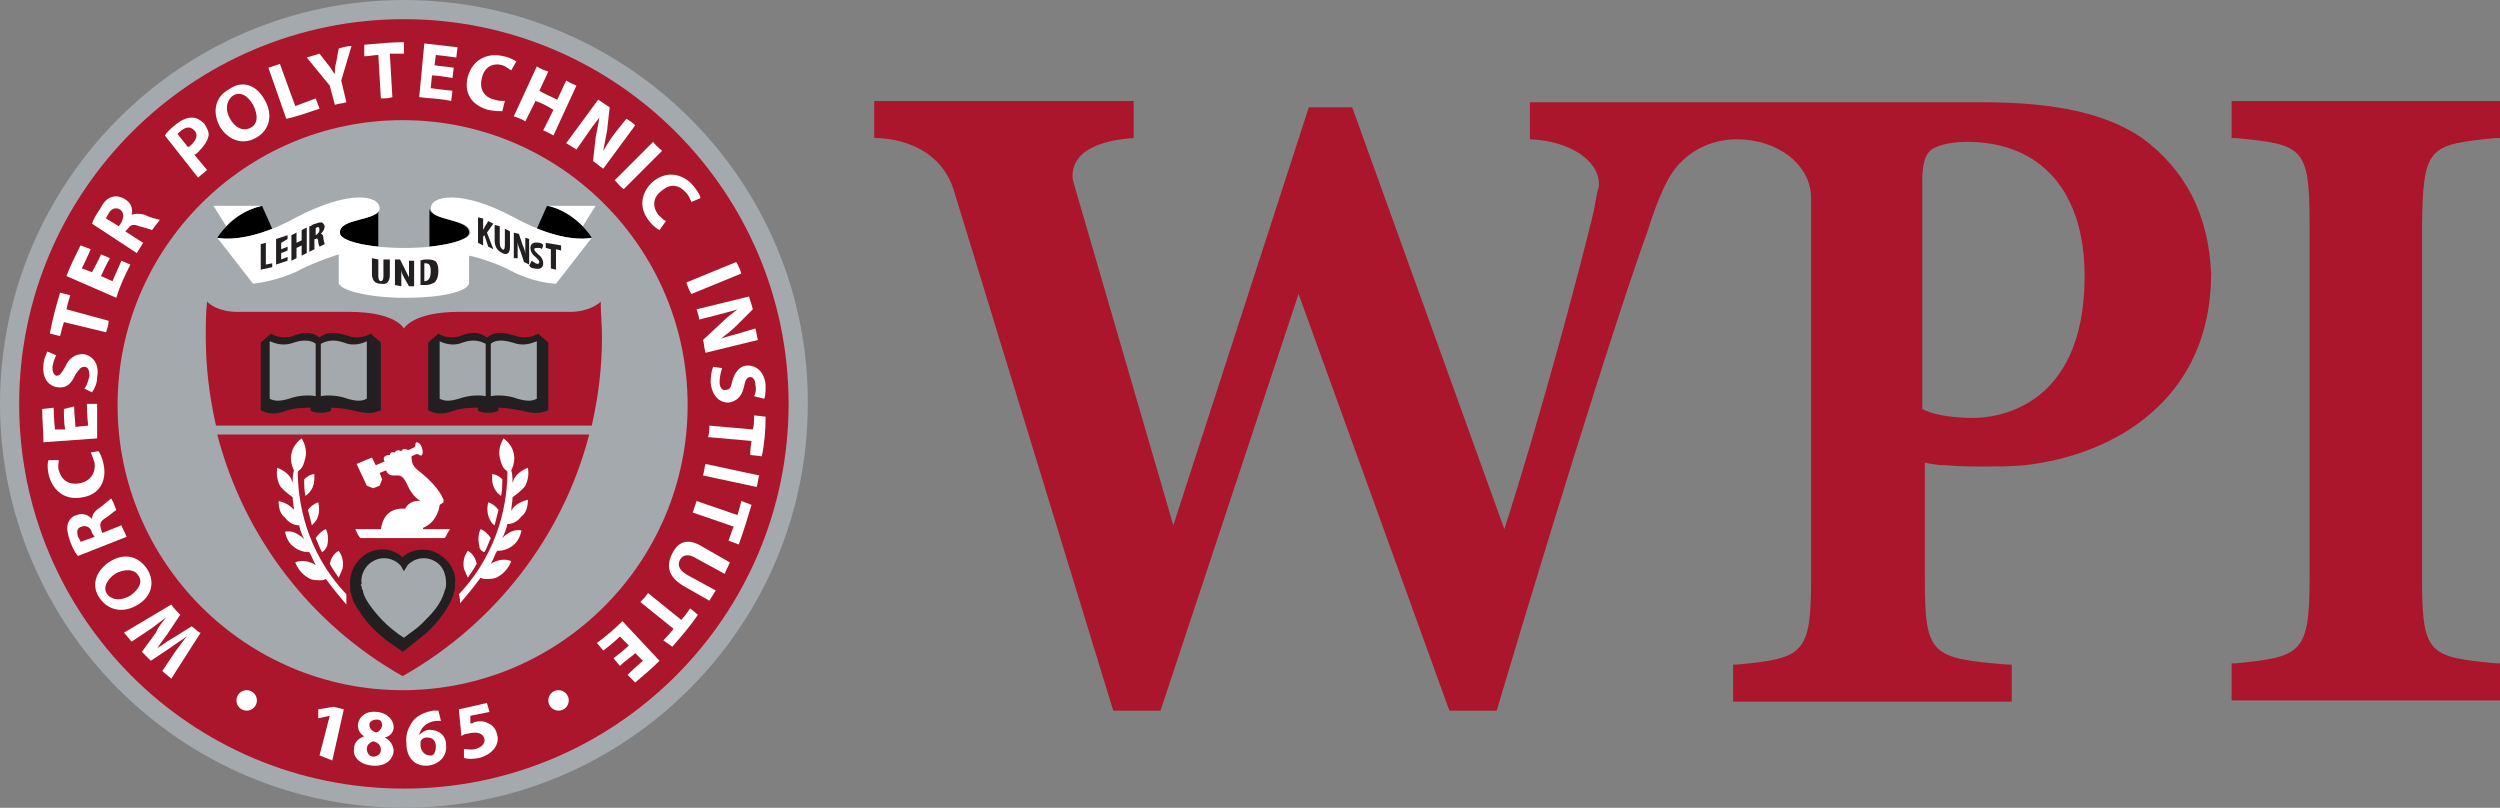
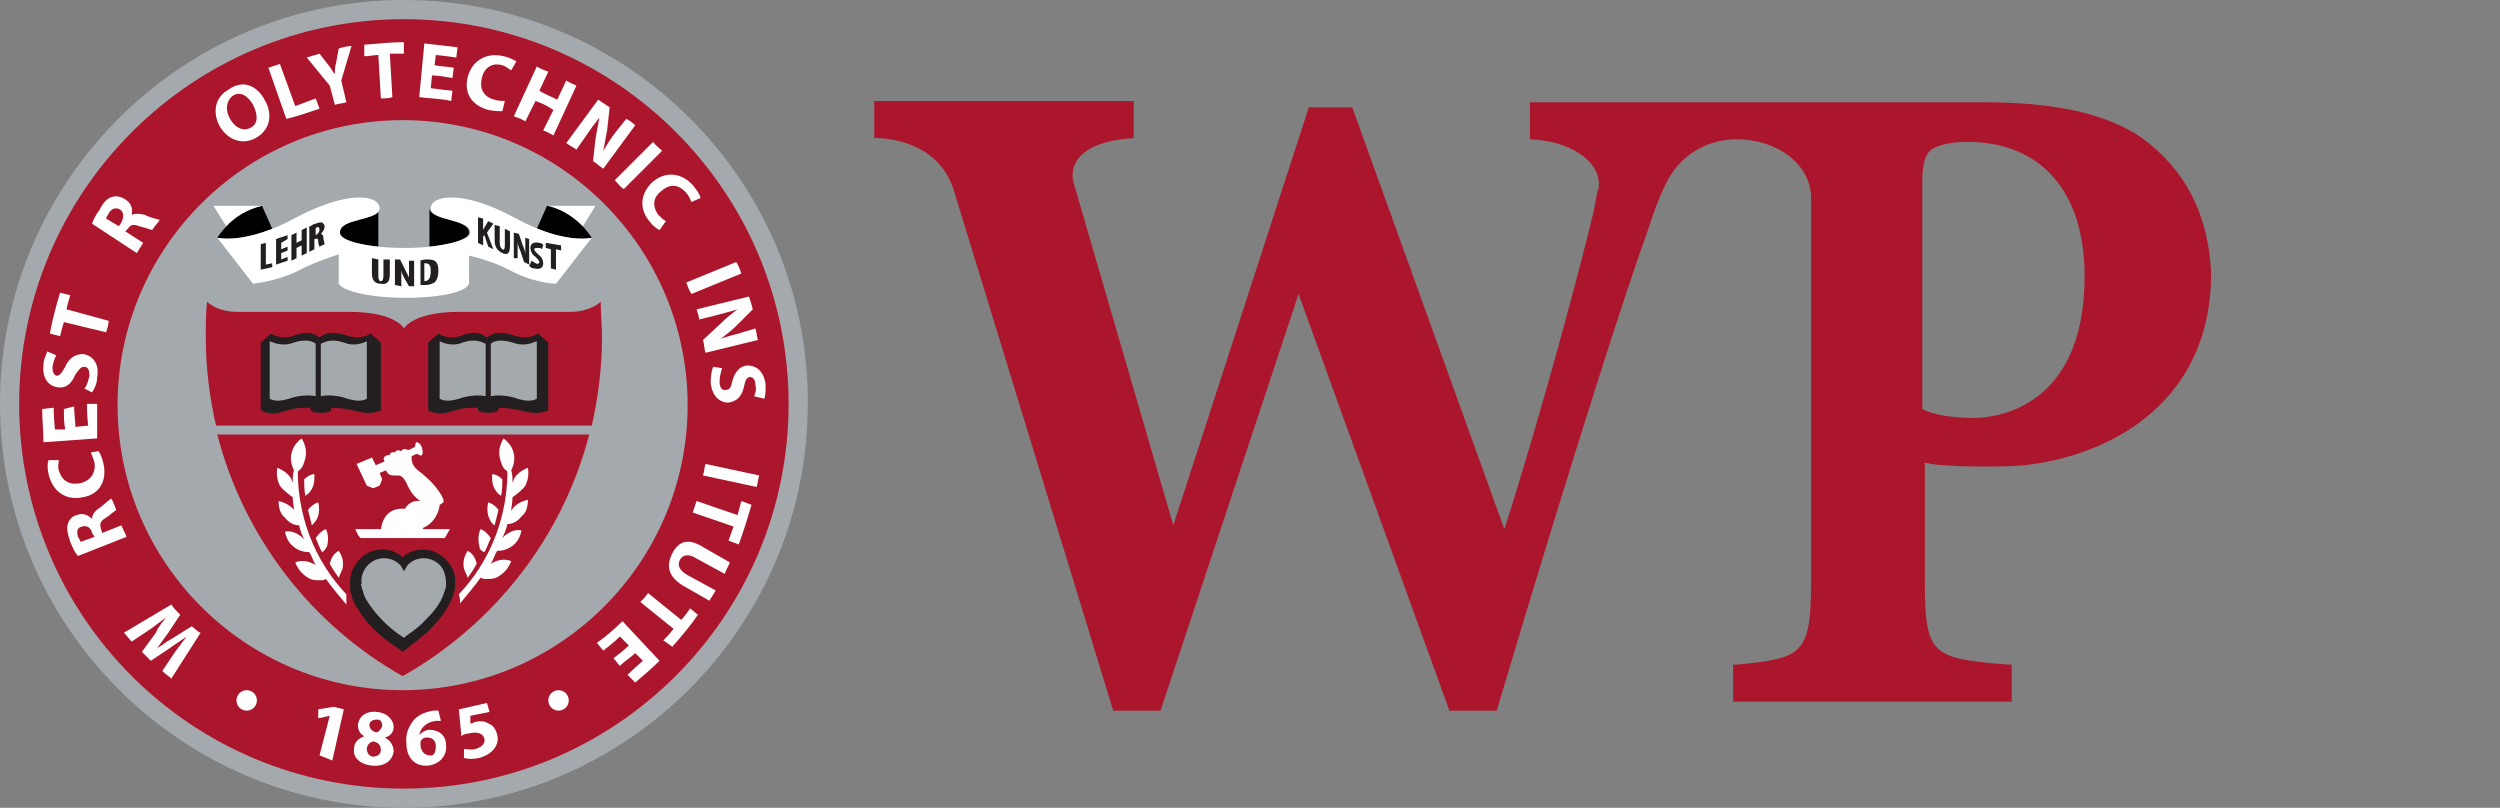
<svg xmlns="http://www.w3.org/2000/svg" version="1.1" id="Layer_1" x="0px" y="0px" width="100%" height="100%" viewBox="0 0 195.6 63.2" enable-background="new 0 0 195.6 63.2" xml:space="preserve">
  <rect x="0" y="0" width="195.6" height="63.2" fill="#808080" stroke="none" />
  <g>
    <path fill="#A4A9AD" d="M31.6,0C14.2,0,0,14.2,0,31.6c0,17.4,14.2,31.6,31.6,31.6c17.4,0,31.6-14.2,31.6-31.6   C63.3,14.2,49.1,0,31.6,0z" />
    <path fill="#AC162C" d="M47.1,26.4c0-0.9-0.1-1.9-0.1-2.8c-0.2,0.2-1,0.8-2.4,0.8h-8.7c-3.6,0-4.3,1.3-4.3,1.3s-0.6-1.3-4.3-1.3   h-8.7c-1.5,0-2.2-0.6-2.4-0.8c-0.1,0.9-0.1,1.9-0.1,2.8c0,2.4,0.3,4.7,0.8,6.9h29.4C46.8,31.1,47.1,28.8,47.1,26.4z" />
    <path fill="#AC162C" d="M31.5,52.9c7.1-4,12.5-10.8,14.6-18.9H17C19.1,42.1,24.4,48.9,31.5,52.9z" />
-     <path fill="#AC162C" d="M195.3,10.8l0.3,0V7.9h-21v2.9l0.3,0c5.3,0.5,5.8,0.7,5.8,6.7v27.7c0,5.9-0.6,6.2-5.8,6.7l-0.3,0v2.9h21   v-2.9l-0.3,0c-5.3-0.5-5.8-0.7-5.8-6.7V17.5C189.6,11.5,190,11.3,195.3,10.8z" />
    <g>
      <path fill="none" d="M153.9,11.1c-1.6,0-2.6,0.4-2.9,0.7c-0.4,0.4-0.6,1.1-0.6,2.4v17.9c0.8,0.3,2.2,0.7,4,0.7    c1.5,0,8.7-0.5,8.7-11.1C163.1,15,159.7,11.1,153.9,11.1z" />
      <path fill="#AC162C" d="M167.6,10.8c-2.8-1.9-6.7-2.8-12.5-2.8h-35.4v2.9c3,0.1,5.4,1.6,5.4,3.5c0,0.2,0,0.3-0.1,0.5    c-0.1,0.5-0.2,1-0.3,1.6c-1,4.2-4.1,15.9-7,24.9L105.8,8.4h-3.4L91.8,41.1L84,14.3c0,0-1.1-3.1,4.7-3.5V7.9H68.4v2.9    c0,0,4.8-0.2,6.2,4l12.5,40.8h3.7L101.6,23l11.8,32.6h3.7c6.2-20.8,10.3-33.4,11.8-37.5c0.9-2.8,1.6-4.4,2.6-5.4    c1.1-1.1,2.6-1.8,4.4-1.8c3.2,0,5.8,2,5.8,4.6v29.8c0,5.9-0.6,6.2-5.8,6.7l-0.3,0v2.9h21.8v-2.9l-0.3,0c-6-0.5-6.5-0.7-6.5-6.7    v-9.1c0.5,0.1,1,0.2,1.6,0.2c1.1,0.1,2.2,0.1,3.1,0.1s2,0,3.1-0.1c7.1-0.8,14.6-5.2,14.6-15C172.8,16.8,171,13.3,167.6,10.8z     M154.4,32.7c-1.8,0-3.3-0.3-4-0.7V14.2c0-1.3,0.2-2,0.6-2.4c0.3-0.3,1.3-0.7,2.9-0.7c5.8,0,9.2,3.9,9.2,10.5    C163.1,32.2,155.8,32.7,154.4,32.7z" />
    </g>
    <path fill="#AC162C" d="M31.6,1.5c16.6,0,30.1,13.5,30.1,30.1c0,16.6-13.5,30.1-30.1,30.1C15,61.7,1.5,48.3,1.5,31.6   C1.5,15,15,1.5,31.6,1.5L31.6,1.5z M31.5,9.4c-12.3,0-22.3,10-22.3,22.3c0,12.3,10,22.3,22.3,22.3c12.3,0,22.3-10,22.3-22.3   C53.8,19.4,43.8,9.4,31.5,9.4" />
    <g>
      <path fill="#FFFFFF" d="M20.7,7.8c0.7,1.2,0.4,2.4-0.7,3c-1.1,0.6-2.2,0.1-2.8-0.9c-0.6-1.1-0.4-2.3,0.7-2.9    C19,6.2,20.1,6.7,20.7,7.8z M18,9.3c0.4,0.7,1,1,1.6,0.7c0.6-0.3,0.6-1,0.2-1.8c-0.4-0.7-1-1.1-1.6-0.7C17.7,7.9,17.6,8.6,18,9.3z    " />
      <path fill="#FFFFFF" d="M39.3,8.7c-0.2,0-0.6,0-1.1-0.1c-1.4-0.4-1.9-1.4-1.6-2.6c0.4-1.4,1.6-1.9,2.8-1.6c0.5,0.1,0.8,0.3,1,0.4    l-0.4,0.7c-0.2-0.1-0.4-0.3-0.7-0.4c-0.7-0.2-1.4,0.1-1.6,1c-0.2,0.8,0.1,1.5,1,1.7c0.3,0.1,0.6,0.1,0.8,0.1L39.3,8.7z" />
      <path fill="#FFFFFF" d="M51.6,18c-0.2-0.1-0.5-0.3-0.8-0.7c-0.9-1.1-0.6-2.3,0.3-3.1c1.1-0.9,2.4-0.6,3.2,0.4    c0.3,0.4,0.5,0.7,0.5,0.9l-0.7,0.3c-0.1-0.2-0.2-0.5-0.4-0.7c-0.5-0.6-1.2-0.8-1.9-0.2c-0.7,0.5-0.8,1.2-0.3,1.9    c0.2,0.2,0.4,0.4,0.6,0.5L51.6,18z" />
-       <path fill="#FFFFFF" d="M15.2,12.1c0.1,0,0.2-0.1,0.3-0.2c0.4-0.4,0.7-0.8,0.8-1.2c0.1-0.3-0.1-0.7-0.3-1c-0.3-0.3-0.6-0.5-1-0.5    c-0.4,0-0.8,0.2-1.2,0.5c-0.5,0.4-0.8,0.7-0.9,0.9l2.6,3.3c0.2-0.2,0.5-0.4,0.7-0.6L15.2,12.1z M14.7,11.5l-0.8-1    c0-0.1,0.1-0.1,0.3-0.3c0.4-0.3,0.7-0.3,1,0c0.3,0.3,0.2,0.7-0.2,1.1C14.9,11.4,14.8,11.5,14.7,11.5z" />
      <path fill="#FFFFFF" d="M25,8.5l-0.3-0.8l-1.6,0.6L21.9,5c-0.3,0.1-0.6,0.2-0.9,0.3l1.4,4C23.3,9.1,24.1,8.8,25,8.5z" />
      <path fill="#FFFFFF" d="M26.2,8.2c0.3-0.1,0.6-0.1,0.9-0.2l-0.4-1.7l0.8-2.7c-0.3,0-0.7,0.1-1,0.2l-0.2,1.1    c-0.1,0.3-0.1,0.6-0.1,0.9l0,0c-0.2-0.2-0.3-0.5-0.5-0.7l-0.7-0.9c-0.3,0.1-0.7,0.2-1,0.3l1.8,2.2L26.2,8.2z" />
      <path fill="#FFFFFF" d="M45.1,11.7l0.7-1c0.4-0.6,0.7-1,1.1-1.5l0,0c-0.1,0.5-0.2,1.1-0.3,1.6l-0.2,1.8c0.3,0.2,0.5,0.4,0.8,0.6    l2.5-3.4c-0.2-0.2-0.5-0.4-0.7-0.5l-0.8,1c-0.4,0.5-0.7,1-1,1.5l0,0c0.1-0.5,0.2-1.1,0.3-1.6l0.2-1.8c-0.3-0.2-0.6-0.4-0.9-0.6    l-2.5,3.4C44.6,11.4,44.8,11.5,45.1,11.7z" />
      <path fill="#FFFFFF" d="M48.8,14.8l3-3c-0.2-0.2-0.5-0.4-0.7-0.7l-3,3C48.3,14.3,48.5,14.6,48.8,14.8z" />
      <g>
        <path fill="#FFFFFF" d="M35.3,7.9C35.3,7.9,35.3,7.9,35.3,7.9l0.1-0.8c0,0-1-0.1-1.7-0.2l0.1-1c0.4,0,1,0.1,1.6,0.2l0.1-0.8     c-0.5-0.1-1.1-0.1-1.5-0.2l0.1-0.8c0,0,0.9,0.1,1.6,0.2l0.1-0.8c-0.9-0.1-1.7-0.2-2.6-0.3l-0.4,4.2C33.5,7.7,34.4,7.7,35.3,7.9z" />
      </g>
      <g>
        <path fill="#FFFFFF" d="M28.5,3.5l0,0.9c0.4,0,0.8-0.1,1.1-0.1l0.2,3.4c0.3,0,0.6,0,0.9-0.1l-0.2-3.4c0,0,0.5,0,1.1,0l0-0.9     C30.7,3.3,29.6,3.4,28.5,3.5z" />
      </g>
      <g>
        <path fill="#FFFFFF" d="M44.3,6.3l-0.7,1.5c-0.6-0.3-1.1-0.5-1.4-0.7l0.7-1.5c-0.3-0.1-0.6-0.2-0.9-0.4l-1.8,3.9     c0.3,0.1,0.6,0.2,0.9,0.4l0.8-1.6c0.6,0.2,1.1,0.5,1.4,0.7l-0.8,1.6c0.3,0.1,0.6,0.3,0.8,0.4l1.8-3.9C44.9,6.6,44.6,6.5,44.3,6.3     z" />
      </g>
    </g>
    <path fill="#231F20" d="M25,26.4c0.8-0.6,1.6-0.3,2.3-0.1c1,0.3,1.7-0.2,1.7-0.2l0.8,0.7v5.3c-0.5,0.2-0.9,0.3-1.8,0.1   c-0.8-0.2-1.5-0.3-2.1-0.3v0.2c0,0.1-0.4,0.2-0.8,0.2c-0.4,0-0.8-0.1-0.8-0.2v-0.2c-0.6,0-1.3,0-2.1,0.3c-0.9,0.3-1.4,0.1-1.8-0.1   v-5.3l0.8-0.7c0,0,0.7,0.5,1.7,0.2C23.4,26.1,24.2,25.8,25,26.4z" />
    <path fill="#A4A9AD" d="M26.9,26.8c0.7,0.3,1.4,0.1,1.8-0.1v4.5c-0.4,0.2-0.8,0.2-1.5,0c-0.8-0.3-1.7-0.3-2.1-0.2v-4.1   C25.5,26.7,26,26.5,26.9,26.8z" />
    <path fill="#A4A9AD" d="M23,26.8c-0.8,0.3-1.4,0.1-1.9-0.1v4.5c0.4,0.2,0.8,0.2,1.5,0c0.8-0.3,1.7-0.3,2.1-0.2v-4.1   C24.5,26.7,23.9,26.5,23,26.8z" />
    <path fill="#231F20" d="M38.1,26.4c0.8-0.6,1.6-0.3,2.3-0.1c1,0.3,1.7-0.2,1.7-0.2l0.8,0.7v5.3c-0.5,0.2-0.9,0.3-1.8,0.1   c-0.8-0.2-1.5-0.3-2.1-0.3v0.2c0,0.1-0.4,0.2-0.8,0.2c-0.4,0-0.8-0.1-0.8-0.2v-0.2c-0.6,0-1.3,0-2.1,0.3c-0.9,0.3-1.4,0.1-1.8-0.1   v-5.3l0.8-0.7c0,0,0.7,0.5,1.7,0.2C36.5,26.1,37.3,25.8,38.1,26.4z" />
    <path fill="#A4A9AD" d="M40.1,26.8c0.8,0.3,1.4,0.1,1.9-0.1v4.5c-0.4,0.2-0.8,0.2-1.5,0c-0.8-0.3-1.7-0.3-2.1-0.2v-4.1   C38.6,26.7,39.1,26.5,40.1,26.8z" />
    <path fill="#A4A9AD" d="M36.2,26.8c-0.7,0.3-1.4,0.1-1.8-0.1v4.5c0.4,0.2,0.8,0.2,1.5,0c0.8-0.3,1.7-0.3,2.1-0.2v-4.1   C37.6,26.7,37.1,26.5,36.2,26.8z" />
    <path fill="#FFFFFF" d="M33.1,41.3c1.2-0.5,1.3-1.8,1.3-1.8l0.3-0.2v-0.2c-0.3-0.8-1.2-1.7-2-2.3c-0.5-0.4-0.5-0.8-0.5-1.1l0.2-0.1   c0.2-0.1,0.3-0.1,0.4,0c0.2,0.1,0.2,0,0.2,0c0.1-0.1,0.1-0.3,0-0.6c-0.1-0.3-0.3-0.4-0.4-0.4c0,0-0.1,0-0.1,0.2   c0,0.2-0.1,0.2-0.3,0.3l-0.2,0.1c0,0-0.1,0-0.1,0c-0.4-0.2-0.5,0.1-0.5,0.1c-0.4-0.2-0.5,0.1-0.5,0.1c-0.4-0.1-0.4,0.2-0.4,0.2   c-0.6,0-0.5,0.4-0.4,0.5l-0.7,0.3l-0.3-0.6l-1.2,0.5l0.8,1.7l0.5,0.2l0.5-0.2l0.2-0.5l-0.2-0.5l0.5-0.2c0.1,0.2,0.2,0.4,0.6,0.4   c0.5,0,0.7-0.1,1.1,0.8c0.4,0.9,1,1.2,1,1.2c-0.9-0.1-1.2,0.6-1.2,0.6c-1.5-0.1-1.8,1-1.9,1.6h-2c0.1,0.2,0.2,0.5,0.4,0.7h6.6   c0.1-0.2,0.3-0.5,0.4-0.7H33.1z" />
    <g>
      <g>
        <path fill="#FFFFFF" d="M56.5,28.8c-0.1,0.3-0.2,0.7-0.2,1.1c0,0.4,0.2,0.7,0.5,0.6c0.3,0,0.4-0.2,0.5-0.7     c0.2-0.7,0.6-1.2,1.2-1.2c0.7,0,1.3,0.5,1.4,1.5c0,0.5,0,0.8-0.1,1.1L59,31c0.1-0.2,0.2-0.5,0.1-0.9c0-0.4-0.2-0.6-0.4-0.6     c-0.3,0-0.4,0.3-0.5,0.8c-0.2,0.8-0.6,1.1-1.2,1.2c-0.7,0-1.3-0.5-1.4-1.6c0-0.5,0.1-1,0.2-1.2L56.5,28.8z" />
        <path fill="#FFFFFF" d="M52.6,43.3c-0.5,1-0.3,1.8,0.8,2.5l2.1,1.2c0.2-0.3,0.3-0.5,0.5-0.8l-2.2-1.2c-0.7-0.4-0.8-0.8-0.6-1.2     c0.2-0.4,0.7-0.5,1.3-0.1l2.2,1.2c0.1-0.3,0.3-0.6,0.4-0.9l-2.1-1.2C53.9,42.1,53.1,42.3,52.6,43.3z" />
        <path fill="#FFFFFF" d="M54.1,23l3.9-1.6c-0.1-0.3-0.2-0.6-0.4-0.9l-3.9,1.6C53.8,22.4,53.9,22.7,54.1,23z" />
        <path fill="#FFFFFF" d="M54.7,25l1.2-0.3c0.7-0.2,1.2-0.3,1.8-0.5l0,0c-0.4,0.3-0.9,0.7-1.3,1.1l-1.4,1.3c0.1,0.3,0.1,0.7,0.2,1     l4.1-1c-0.1-0.3-0.1-0.6-0.2-0.9L58.1,26c-0.6,0.2-1.2,0.3-1.7,0.5l0,0c0.4-0.3,0.9-0.7,1.2-1l1.3-1.3c-0.1-0.4-0.2-0.7-0.3-1     l-4.1,1C54.6,24.5,54.7,24.8,54.7,25z" />
        <path fill="#FFFFFF" d="M55.2,36.3c-0.1,0.3-0.1,0.6-0.2,0.9l4.2,0.9c0.1-0.3,0.1-0.6,0.2-0.9L55.2,36.3z" />
        <g>
          <path fill="#FFFFFF" d="M54.6,48.1L54,47.6c-0.2,0.3-0.5,0.7-0.7,0.9l-2.6-2.1c-0.2,0.3-0.4,0.5-0.6,0.7l2.6,2.1      c0,0-0.3,0.4-0.8,0.9l0.7,0.5C53.3,49.8,54,49,54.6,48.1z" />
        </g>
        <g>
          <path fill="#FFFFFF" d="M46.7,50.3C46.7,50.4,46.7,50.4,46.7,50.3l0.5,0.6c0,0,0.8-0.6,1.3-1.1l0.7,0.7c-0.3,0.3-0.8,0.7-1.2,1      l0.5,0.6c0.4-0.4,0.9-0.7,1.2-1l0.6,0.6c0,0-0.7,0.6-1.2,1.1l0.6,0.6c0.7-0.6,1.3-1.1,1.9-1.7l-2.9-3.1      C48.1,49.2,47.4,49.8,46.7,50.3z" />
        </g>
        <g>
          <path fill="#FFFFFF" d="M58.8,39.5L58,39.2c-0.1,0.4-0.2,0.8-0.3,1.1l-3.2-1.1c-0.1,0.3-0.2,0.6-0.3,0.9l3.2,1.1      c0,0-0.2,0.5-0.4,1.1l0.8,0.3C58.2,41.5,58.5,40.5,58.8,39.5z" />
        </g>
        <g>
-           <path fill="#FFFFFF" d="M59.9,32.6L59,32.5c0,0.4,0,0.8-0.1,1.1l-3.4-0.3c0,0.3,0,0.6-0.1,0.9l3.4,0.3c0,0-0.1,0.5-0.1,1.1      l0.9,0.1C59.8,34.8,59.9,33.7,59.9,32.6z" />
-         </g>
+           </g>
      </g>
      <g>
        <path fill="#FFFFFF" d="M7.7,35.3c0.1,0.1,0.3,0.5,0.4,1c0.3,1.4-0.4,2.4-1.6,2.6c-1.4,0.3-2.4-0.5-2.7-1.8     c-0.1-0.5-0.1-0.9,0-1.1l0.8,0c0,0.2-0.1,0.5,0,0.8c0.2,0.7,0.7,1.2,1.7,1c0.8-0.2,1.2-0.8,1.1-1.6c-0.1-0.3-0.2-0.6-0.3-0.8     L7.7,35.3z" />
        <path fill="#FFFFFF" d="M8,41.7l-0.1-0.3c-0.1-0.4-0.1-0.6,0.4-0.9c0.3-0.2,0.5-0.4,0.8-0.6C9,39.7,8.9,39.3,8.7,39     c-0.4,0.3-0.7,0.6-1,0.8c-0.3,0.2-0.5,0.5-0.5,0.8l0,0c-0.3-0.3-0.7-0.5-1.2-0.3c-0.4,0.1-0.6,0.4-0.7,0.7     c-0.1,0.4,0,0.8,0.2,1.4c0.2,0.5,0.4,0.9,0.6,1.1L9.9,42c-0.1-0.3-0.3-0.6-0.4-0.9L8,41.7z M6.3,42.4c0-0.1-0.1-0.2-0.2-0.4     C6,41.6,6,41.3,6.4,41.2c0.3-0.1,0.7,0,0.8,0.5L7.4,42L6.3,42.4z" />
        <g>
          <path fill="#FFFFFF" d="M7.6,31.6C7.6,31.6,7.6,31.6,7.6,31.6l-0.8,0c0,0,0,1,0.1,1.7l-1,0.1c0-0.4-0.1-1-0.1-1.6L5,32      c0,0.6,0,1.1,0.1,1.6l-0.8,0c0,0-0.1-0.9-0.1-1.7L3.3,32c0,0.9,0.1,1.7,0.1,2.6l4.2-0.3C7.6,33.4,7.6,32.5,7.6,31.6z" />
        </g>
-         <path fill="#FFFFFF" d="M8.5,44c1.2-0.8,2.3-0.5,3,0.5c0.7,1.1,0.3,2.2-0.7,2.8c-1.1,0.7-2.3,0.5-3-0.5C7.1,45.8,7.5,44.7,8.5,44     z M10.2,46.6c0.7-0.5,1-1.1,0.6-1.6c-0.3-0.5-1.1-0.5-1.8-0.1c-0.6,0.4-1,1.1-0.6,1.6C8.8,47,9.5,47,10.2,46.6z" />
        <path fill="#FFFFFF" d="M6.6,30.4c0.2-0.2,0.3-0.6,0.4-1c0-0.4-0.1-0.7-0.4-0.7c-0.3,0-0.4,0.2-0.7,0.6c-0.3,0.7-0.7,1.1-1.4,1     c-0.7-0.1-1.2-0.7-1.1-1.7c0-0.5,0.2-0.8,0.3-1.1l0.7,0.3c-0.1,0.2-0.2,0.4-0.3,0.9c0,0.4,0.1,0.6,0.3,0.7c0.3,0,0.4-0.2,0.7-0.7     c0.3-0.7,0.8-1,1.4-1c0.7,0.1,1.3,0.7,1.1,1.8c0,0.5-0.2,0.9-0.4,1.2L6.6,30.4z" />
        <path fill="#FFFFFF" d="M9.8,18.1l0.2-0.2c0.2-0.3,0.4-0.4,0.9-0.2c0.4,0.1,0.7,0.2,1,0.3c0.2-0.3,0.4-0.5,0.6-0.8     c-0.4-0.1-0.8-0.2-1.2-0.4c-0.4-0.1-0.7-0.1-1,0l0,0c0.1-0.4,0-0.9-0.5-1.2c-0.3-0.2-0.7-0.3-1-0.2c-0.4,0.1-0.7,0.4-1,1     c-0.3,0.4-0.5,0.8-0.6,1.1l3.5,2.3c0.2-0.3,0.3-0.5,0.5-0.8L9.8,18.1z M9.5,17.4l-0.2,0.3l-1-0.6c0-0.1,0.1-0.2,0.2-0.4     c0.2-0.4,0.6-0.5,0.9-0.3C9.7,16.6,9.7,17,9.5,17.4z" />
        <path fill="#FFFFFF" d="M15,49l-1.6,1c-0.4,0.2-0.7,0.5-1.1,0.7l0,0c0.3-0.4,0.5-0.7,0.8-1.1l1-1.5c-0.2-0.2-0.5-0.5-0.7-0.8     l-3.7,2.2c0.2,0.2,0.4,0.5,0.6,0.7l1.5-1c0.4-0.3,0.8-0.6,1.2-0.9l0,0c-0.3,0.4-0.6,0.7-0.8,1.2l-1.1,1.5     c0.2,0.2,0.5,0.5,0.7,0.7l1.5-1c0.4-0.3,0.9-0.6,1.3-0.9l0,0c-0.3,0.4-0.6,0.8-0.9,1.2l-1,1.5c0.2,0.2,0.5,0.4,0.7,0.6l2.3-3.6     C15.5,49.5,15.3,49.2,15,49z" />
        <g>
-           <path fill="#FFFFFF" d="M10.2,20.7C10.2,20.7,10.2,20.7,10.2,20.7l-0.7-0.3c0,0-0.4,0.9-0.7,1.6l-0.9-0.4      c0.2-0.4,0.4-0.9,0.7-1.4l-0.7-0.3c-0.2,0.5-0.5,1-0.7,1.4l-0.8-0.3c0,0,0.4-0.8,0.7-1.5l-0.8-0.3c-0.4,0.8-0.8,1.6-1.1,2.4      l3.9,1.7C9.4,22.3,9.8,21.5,10.2,20.7z" />
-         </g>
+           </g>
        <g>
          <path fill="#FFFFFF" d="M3.9,26.1l0.8,0.2c0.1-0.4,0.2-0.8,0.3-1.1L8.3,26c0.1-0.3,0.2-0.6,0.2-0.9l-3.3-0.9      c0,0,0.1-0.5,0.3-1.1l-0.8-0.2C4.4,23.9,4.1,25,3.9,26.1z" />
        </g>
      </g>
      <g>
        <g>
          <path fill="#FFFFFF" d="M25.8,56L25.8,56l-0.9,0.2l0-0.7l1.2-0.2l0.8,0.2l-0.9,4L25,59.1L25.8,56z" />
          <path fill="#FFFFFF" d="M28.5,57.6c-0.4-0.2-0.5-0.6-0.5-0.9c0.1-0.7,0.7-1.1,1.5-1c0.9,0.1,1.3,0.7,1.3,1.2      c0,0.3-0.2,0.7-0.7,0.8l0,0c0.4,0.2,0.7,0.6,0.7,1.1c-0.1,0.7-0.7,1.2-1.7,1.1c-1-0.1-1.5-0.7-1.4-1.3      C27.7,58.1,28,57.8,28.5,57.6L28.5,57.6z M29.8,58.7c0-0.4-0.2-0.6-0.6-0.7c-0.3,0.1-0.5,0.3-0.5,0.6c0,0.3,0.2,0.6,0.5,0.6      C29.5,59.2,29.8,59,29.8,58.7z M28.9,56.7c0,0.3,0.2,0.5,0.5,0.6c0.2,0,0.4-0.2,0.5-0.5c0-0.3-0.1-0.5-0.4-0.5      C29.1,56.3,28.9,56.5,28.9,56.7z" />
          <path fill="#FFFFFF" d="M34.5,56.4c-0.1,0-0.2,0-0.4,0c-0.8,0.1-1.2,0.6-1.3,1.1l0,0c0.2-0.2,0.5-0.4,0.8-0.4      c0.7,0,1.3,0.4,1.3,1.2c0.1,0.8-0.5,1.5-1.4,1.6c-1.1,0.1-1.7-0.7-1.7-1.7c-0.1-0.8,0.2-1.4,0.6-1.9c0.4-0.4,0.9-0.6,1.5-0.7      c0.2,0,0.3,0,0.4,0L34.5,56.4z M34.1,58.4c0-0.4-0.2-0.7-0.7-0.7c-0.3,0-0.5,0.2-0.5,0.4c0,0.1,0,0.1,0,0.2      c0,0.4,0.3,0.8,0.7,0.8C33.9,59.2,34.1,58.9,34.1,58.4z" />
          <path fill="#FFFFFF" d="M38.3,55.7l-1.5,0.3l0,0.6c0.1,0,0.2,0,0.3-0.1c0.4-0.1,0.8-0.1,1.1,0.1c0.3,0.1,0.6,0.4,0.7,0.9      c0.2,0.7-0.3,1.5-1.4,1.8c-0.5,0.1-0.9,0.1-1.2,0l0-0.7c0.2,0,0.6,0.1,0.9,0c0.4-0.1,0.8-0.4,0.7-0.8c-0.1-0.4-0.5-0.6-1.3-0.4      c-0.2,0-0.4,0.1-0.5,0.2l-0.2-2.1l2.2-0.5L38.3,55.7z" />
        </g>
        <circle fill="#FFFFFF" cx="19.3" cy="54.8" r="0.8" />
        <circle fill="#FFFFFF" cx="43.7" cy="54.8" r="0.8" />
      </g>
    </g>
    <path d="M21.3,17.9l-0.8-1.8c-2.3,0.5-3.5,2.5-3.5,2.5S18.5,19,21.3,17.9z" />
    <path fill="#FFFFFF" d="M20.5,16.1h-3.8l1,1.6C18.2,17.1,19.2,16.4,20.5,16.1z" />
    <path fill="#FFFFFF" d="M45.6,17.7l1-1.6h-3.8C44.1,16.4,45,17.1,45.6,17.7z" />
    <path d="M26.5,18.2c0,0.5,1.3,0.9,3.1,1.1v-3C29.6,17.3,26.5,17.1,26.5,18.2z" />
    <g>
      <g>
        <path fill="#FFFFFF" d="M25.6,42.7c0.1-0.4,0.1-0.9-0.1-1.3c-0.3,0.1-0.6,0.4-0.8,0.7c0.2,0.4,0.3,0.8,0.5,1.1     C25.4,43.1,25.5,42.9,25.6,42.7z" />
        <path fill="#FFFFFF" d="M26.8,44.5c0.1-0.5,0-1-0.3-1.4c-0.4,0.2-0.6,0.6-0.7,1c0.2,0.4,0.5,0.8,0.7,1.1     C26.6,45,26.7,44.7,26.8,44.5z" />
        <path fill="#FFFFFF" d="M24.8,40.6c0.2-0.4,0.2-0.9,0.1-1.3c-0.3,0.1-0.6,0.3-0.8,0.6c0.1,0.4,0.2,0.8,0.3,1.2     C24.5,41,24.7,40.8,24.8,40.6z" />
        <path fill="#FFFFFF" d="M24.3,38.4c0.3-0.4,0.3-0.8,0.3-1.3c-0.3,0-0.6,0.2-0.8,0.4c0,0.4,0,0.9,0.1,1.3     C24,38.7,24.2,38.6,24.3,38.4z" />
      </g>
      <path fill="#FFFFFF" d="M27.1,46.5c-3.3-3.5-3.8-7.5-3.8-9.6l0.1-0.1c0,0,0,0,0,0c0.3-0.2,0.4-0.6,0.5-1c0.1-0.5,0-1-0.3-1.5    c-0.4,0.3-0.7,0.7-0.8,1.2c-0.1,0.4,0,0.9,0.2,1.3c-0.1,0.3-0.1,0.7-0.1,1c0-0.1-0.1-0.2-0.1-0.3c-0.2-0.4-0.6-0.7-1.1-0.9    c-0.1,0.5,0,1,0.2,1.4c0.2,0.3,0.7,0.7,1,0.9c0,0.4,0.1,0.7,0.1,1.1C23,40,23,40,23,39.9c-0.3-0.4-0.8-0.6-1.2-0.7    c0,0.5,0.1,1,0.5,1.3c0.3,0.4,0.7,0.6,1.1,0.6c0.1,0.4,0.2,0.7,0.4,1.1c-0.1-0.1-0.1-0.1-0.2-0.2c-0.4-0.3-0.8-0.5-1.3-0.4    c0.1,0.5,0.3,0.9,0.7,1.2c0.4,0.3,0.8,0.4,1.2,0.4c0.2,0.3,0.3,0.7,0.5,1c-0.1,0-0.1-0.1-0.2-0.1c-0.4-0.2-0.9-0.3-1.4-0.1    c0.2,0.5,0.5,0.9,1,1.2c0.3,0.2,0.6,0.2,1,0.2c0.1,0,0.2,0,0.4-0.1c0.5,0.7,1.1,1.4,1.6,2C27.1,47.1,27.1,46.8,27.1,46.5z" />
    </g>
    <g>
      <g>
        <path fill="#FFFFFF" d="M37.5,42.7c-0.1-0.4-0.1-0.9,0.1-1.3c0.3,0.1,0.6,0.4,0.8,0.7c-0.2,0.4-0.3,0.8-0.5,1.1     C37.6,43.1,37.5,42.9,37.5,42.7z" />
        <path fill="#FFFFFF" d="M36.3,44.5c-0.1-0.5,0-1,0.3-1.4c0.4,0.2,0.6,0.6,0.7,1c-0.2,0.4-0.5,0.8-0.7,1.1     C36.5,45,36.4,44.7,36.3,44.5z" />
        <path fill="#FFFFFF" d="M38.3,40.6c-0.2-0.4-0.2-0.9-0.1-1.3c0.3,0.1,0.6,0.3,0.8,0.6c-0.1,0.4-0.2,0.8-0.3,1.2     C38.5,41,38.4,40.8,38.3,40.6z" />
        <path fill="#FFFFFF" d="M38.8,38.4c-0.3-0.4-0.3-0.8-0.3-1.3c0.3,0,0.6,0.2,0.8,0.4c0,0.4,0,0.9-0.1,1.3     C39.1,38.7,38.9,38.6,38.8,38.4z" />
      </g>
      <path fill="#FFFFFF" d="M35.9,46.5c3.3-3.5,3.8-7.5,3.8-9.6l-0.1-0.1c0,0,0,0,0,0c-0.3-0.2-0.4-0.6-0.5-1c-0.1-0.5,0-1,0.3-1.5    c0.4,0.3,0.7,0.7,0.8,1.2c0.1,0.4,0,0.9-0.2,1.3c0.1,0.3,0.1,0.7,0.1,1c0-0.1,0.1-0.2,0.1-0.3c0.2-0.4,0.6-0.7,1.1-0.9    c0.1,0.5,0,1-0.2,1.4c-0.2,0.3-0.7,0.7-1,0.9c0,0.4-0.1,0.7-0.1,1.1c0-0.1,0.1-0.1,0.1-0.2c0.3-0.4,0.8-0.6,1.2-0.7    c0,0.5-0.1,1-0.5,1.3c-0.3,0.4-0.7,0.6-1.1,0.6c-0.1,0.4-0.2,0.7-0.4,1.1c0.1-0.1,0.1-0.1,0.2-0.2c0.4-0.3,0.8-0.5,1.3-0.4    c-0.1,0.5-0.3,0.9-0.7,1.2c-0.4,0.3-0.8,0.4-1.2,0.4c-0.2,0.3-0.3,0.7-0.5,1c0.1,0,0.1-0.1,0.2-0.1c0.4-0.2,0.9-0.3,1.4-0.1    c-0.2,0.5-0.5,0.9-1,1.2c-0.3,0.2-0.6,0.2-1,0.2c-0.1,0-0.2,0-0.4-0.1c-0.5,0.7-1.1,1.4-1.6,2C36,47.1,36,46.8,35.9,46.5z" />
    </g>
    <path fill="#231F20" d="M34.9,43.8c-0.5-0.5-1.1-0.8-1.8-0.8c-0.6,0-1.2,0.2-1.6,0.6c-1-0.9-2.5-0.8-3.4,0.2   c-0.5,0.5-0.8,1.3-0.7,2.1c0,0,0,0.1,0,0.1c0,0,0,0.1,0,0.1c0,0.1,0,0.2,0.1,0.4c0,0,0,0.1,0,0.1c0.1,0.4,0.3,0.8,0.6,1.2   c0.6,1,1.6,2,3,2.9l0.4,0.3l0.4-0.3c0.5-0.4,1-0.8,1.5-1.2c0.9-0.9,1.6-1.7,2.1-3l0-0.1c0.1-0.2,0.1-0.5,0.1-0.7   C35.7,45,35.4,44.3,34.9,43.8z" />
    <path fill="#A4A9AD" d="M28.3,45.9c0,0.1,0,0.2,0.1,0.3c0,0,0,0.1,0,0.1c0.1,0.4,0.3,0.7,0.5,1c0.5,0.7,1.3,1.7,2.7,2.6   c0.5-0.4,1-0.7,1.4-1.1c0.8-0.8,1.5-1.5,1.8-2.6c0,0,0,0,0,0c0.1-0.2,0.1-0.4,0.1-0.5c0-0.5-0.1-1.1-0.5-1.5   c-0.7-0.7-1.8-0.7-2.5,0c-0.1,0.2-0.2,0.3-0.3,0.5c-0.1-0.2-0.2-0.4-0.3-0.5c-0.7-0.7-1.8-0.7-2.5,0c-0.4,0.4-0.6,1-0.5,1.5   C28.2,45.7,28.2,45.8,28.3,45.9C28.2,45.8,28.3,45.8,28.3,45.9z" />
    <path d="M42,17.9l0.8-1.8c2.3,0.5,3.5,2.5,3.5,2.5S44.8,19,42,17.9z" />
    <path d="M36.7,18.2c0,0.5-1.3,0.9-3.1,1.1v-3C33.7,17.3,36.7,17.1,36.7,18.2z" />
    <path fill="#FFFFFF" d="M40.2,21.3c0,0,1.5,0.8,3.3,0.9l2.8-3.6c0,0-2.1,0.6-6.1-1.6c-4.1-2.2-6.5-1.7-6.5-0.7c0,1,3.1,0.8,3.1,1.9   c0,0.6-2.3,1.2-5.1,1.2c-2.8,0-5.1-0.5-5.1-1.2c0-1.2,3.1-0.9,3.1-1.9c0-1-2.3-1.5-6.5,0.7c-4,2.2-6.2,1.6-6.2,1.6l2.8,3.6   c0.8-0.1,1.9-0.3,3.3-0.9c1.3-0.7,2.5-1.1,3.4-1.4v2.2c0,0.6,2.3,1.2,5.2,1.2c2.9,0,5-0.5,5-1.2v-2.1   C37.6,20.2,38.9,20.6,40.2,21.3" />
    <g>
      <path fill="#231F20" d="M20.4,19.1l0.4-0.1v1.7l0.5-0.1v0.3l-0.9,0.2V19.1z" />
      <path fill="#231F20" d="M22.5,19.6L22,19.8v0.5l0.5-0.2v0.3l-0.9,0.3v-2l0.9-0.3v0.3L22,19v0.5l0.5-0.2V19.6z" />
      <path fill="#231F20" d="M23.2,18.2V19l0.4-0.2V18l0.4-0.2v2L23.6,20v-0.8l-0.4,0.2v0.8l-0.4,0.2v-2L23.2,18.2z" />
      <path fill="#231F20" d="M24.3,17.7c0.1-0.1,0.3-0.2,0.4-0.2c0.2-0.1,0.4-0.1,0.5-0.1c0.1,0.1,0.2,0.2,0.2,0.3    c0,0.2-0.1,0.4-0.3,0.6v0c0.1,0,0.2,0.1,0.2,0.3c0,0.2,0.1,0.4,0.1,0.5l-0.4,0.2c0,0-0.1-0.2-0.1-0.4c0-0.2-0.1-0.3-0.2-0.2    l-0.1,0v0.8l-0.4,0.2V17.7z M24.7,18.4L24.7,18.4c0.2-0.1,0.3-0.3,0.3-0.4c0-0.2-0.1-0.3-0.2-0.2c0,0-0.1,0-0.1,0.1V18.4z" />
    </g>
    <g>
      <path fill="#231F20" d="M37.4,17l0.4,0.1V18l0,0c0-0.1,0.1-0.1,0.1-0.2l0.3-0.5l0.4,0.2l-0.5,0.7l0.5,1.3l-0.4-0.2l-0.3-0.9    l-0.1,0.1v0.7L37.4,19V17z" />
      <path fill="#231F20" d="M39.1,17.7V19c0,0.3,0.1,0.4,0.2,0.5c0.1,0.1,0.2,0,0.2-0.3v-1.3l0.4,0.2v1.2c0,0.5-0.2,0.7-0.6,0.5    c-0.4-0.2-0.6-0.5-0.6-1v-1.2L39.1,17.7z" />
      <path fill="#231F20" d="M40.2,20.2v-2l0.4,0.1l0.3,0.9c0.1,0.2,0.2,0.5,0.2,0.7l0,0c0-0.2,0-0.6,0-0.9v-0.4l0.3,0.1v2L41,20.5    l-0.3-0.9c-0.1-0.2-0.2-0.5-0.2-0.7l0,0c0,0.2,0,0.5,0,0.9v0.4L40.2,20.2z" />
      <path fill="#231F20" d="M41.6,20.4c0.1,0.1,0.2,0.1,0.3,0.2c0.2,0.1,0.3,0,0.3-0.1c0-0.1-0.1-0.2-0.3-0.4    c-0.3-0.2-0.4-0.5-0.4-0.7c0-0.3,0.2-0.5,0.7-0.4c0.1,0,0.3,0.1,0.3,0.2l-0.1,0.3c-0.1-0.1-0.1-0.1-0.3-0.1c-0.2,0-0.3,0-0.3,0.1    c0,0.1,0.1,0.2,0.3,0.4c0.3,0.2,0.4,0.5,0.4,0.7c0,0.4-0.3,0.5-0.7,0.4c-0.2,0-0.3-0.1-0.4-0.2L41.6,20.4z" />
      <path fill="#231F20" d="M43.1,19.5l-0.4-0.1v-0.4l1.2,0.2v0.4l-0.4-0.1v1.6l-0.4-0.1V19.5z" />
    </g>
    <g>
      <path fill="#231F20" d="M29.6,20.3v1.3c0,0.3,0.1,0.4,0.2,0.4c0.1,0,0.2-0.1,0.2-0.4v-1.3l0.5,0v1.2c0,0.5-0.2,0.8-0.7,0.7    c-0.5,0-0.7-0.3-0.7-0.8v-1.2L29.6,20.3z" />
      <path fill="#231F20" d="M30.9,22.3v-2l0.4,0l0.4,0.8c0.1,0.2,0.2,0.4,0.3,0.6h0c0-0.2,0-0.5,0-0.9v-0.4l0.4,0v2l-0.4,0l-0.4-0.7    c-0.1-0.2-0.2-0.4-0.2-0.6h0c0,0.2,0,0.5,0,0.9v0.4L30.9,22.3z" />
      <path fill="#231F20" d="M32.8,20.4c0.1,0,0.3-0.1,0.5-0.1c0.3,0,0.5,0,0.7,0.1c0.2,0.1,0.3,0.4,0.3,0.8c0,0.4-0.1,0.7-0.3,0.9    c-0.2,0.1-0.4,0.2-0.7,0.2c-0.1,0-0.3,0-0.4,0V20.4z M33.2,22C33.3,22,33.3,22,33.2,22c0.3,0,0.5-0.2,0.5-0.8    c0-0.4-0.1-0.6-0.4-0.6c0,0-0.1,0-0.1,0V22z" />
    </g>
  </g>
</svg>